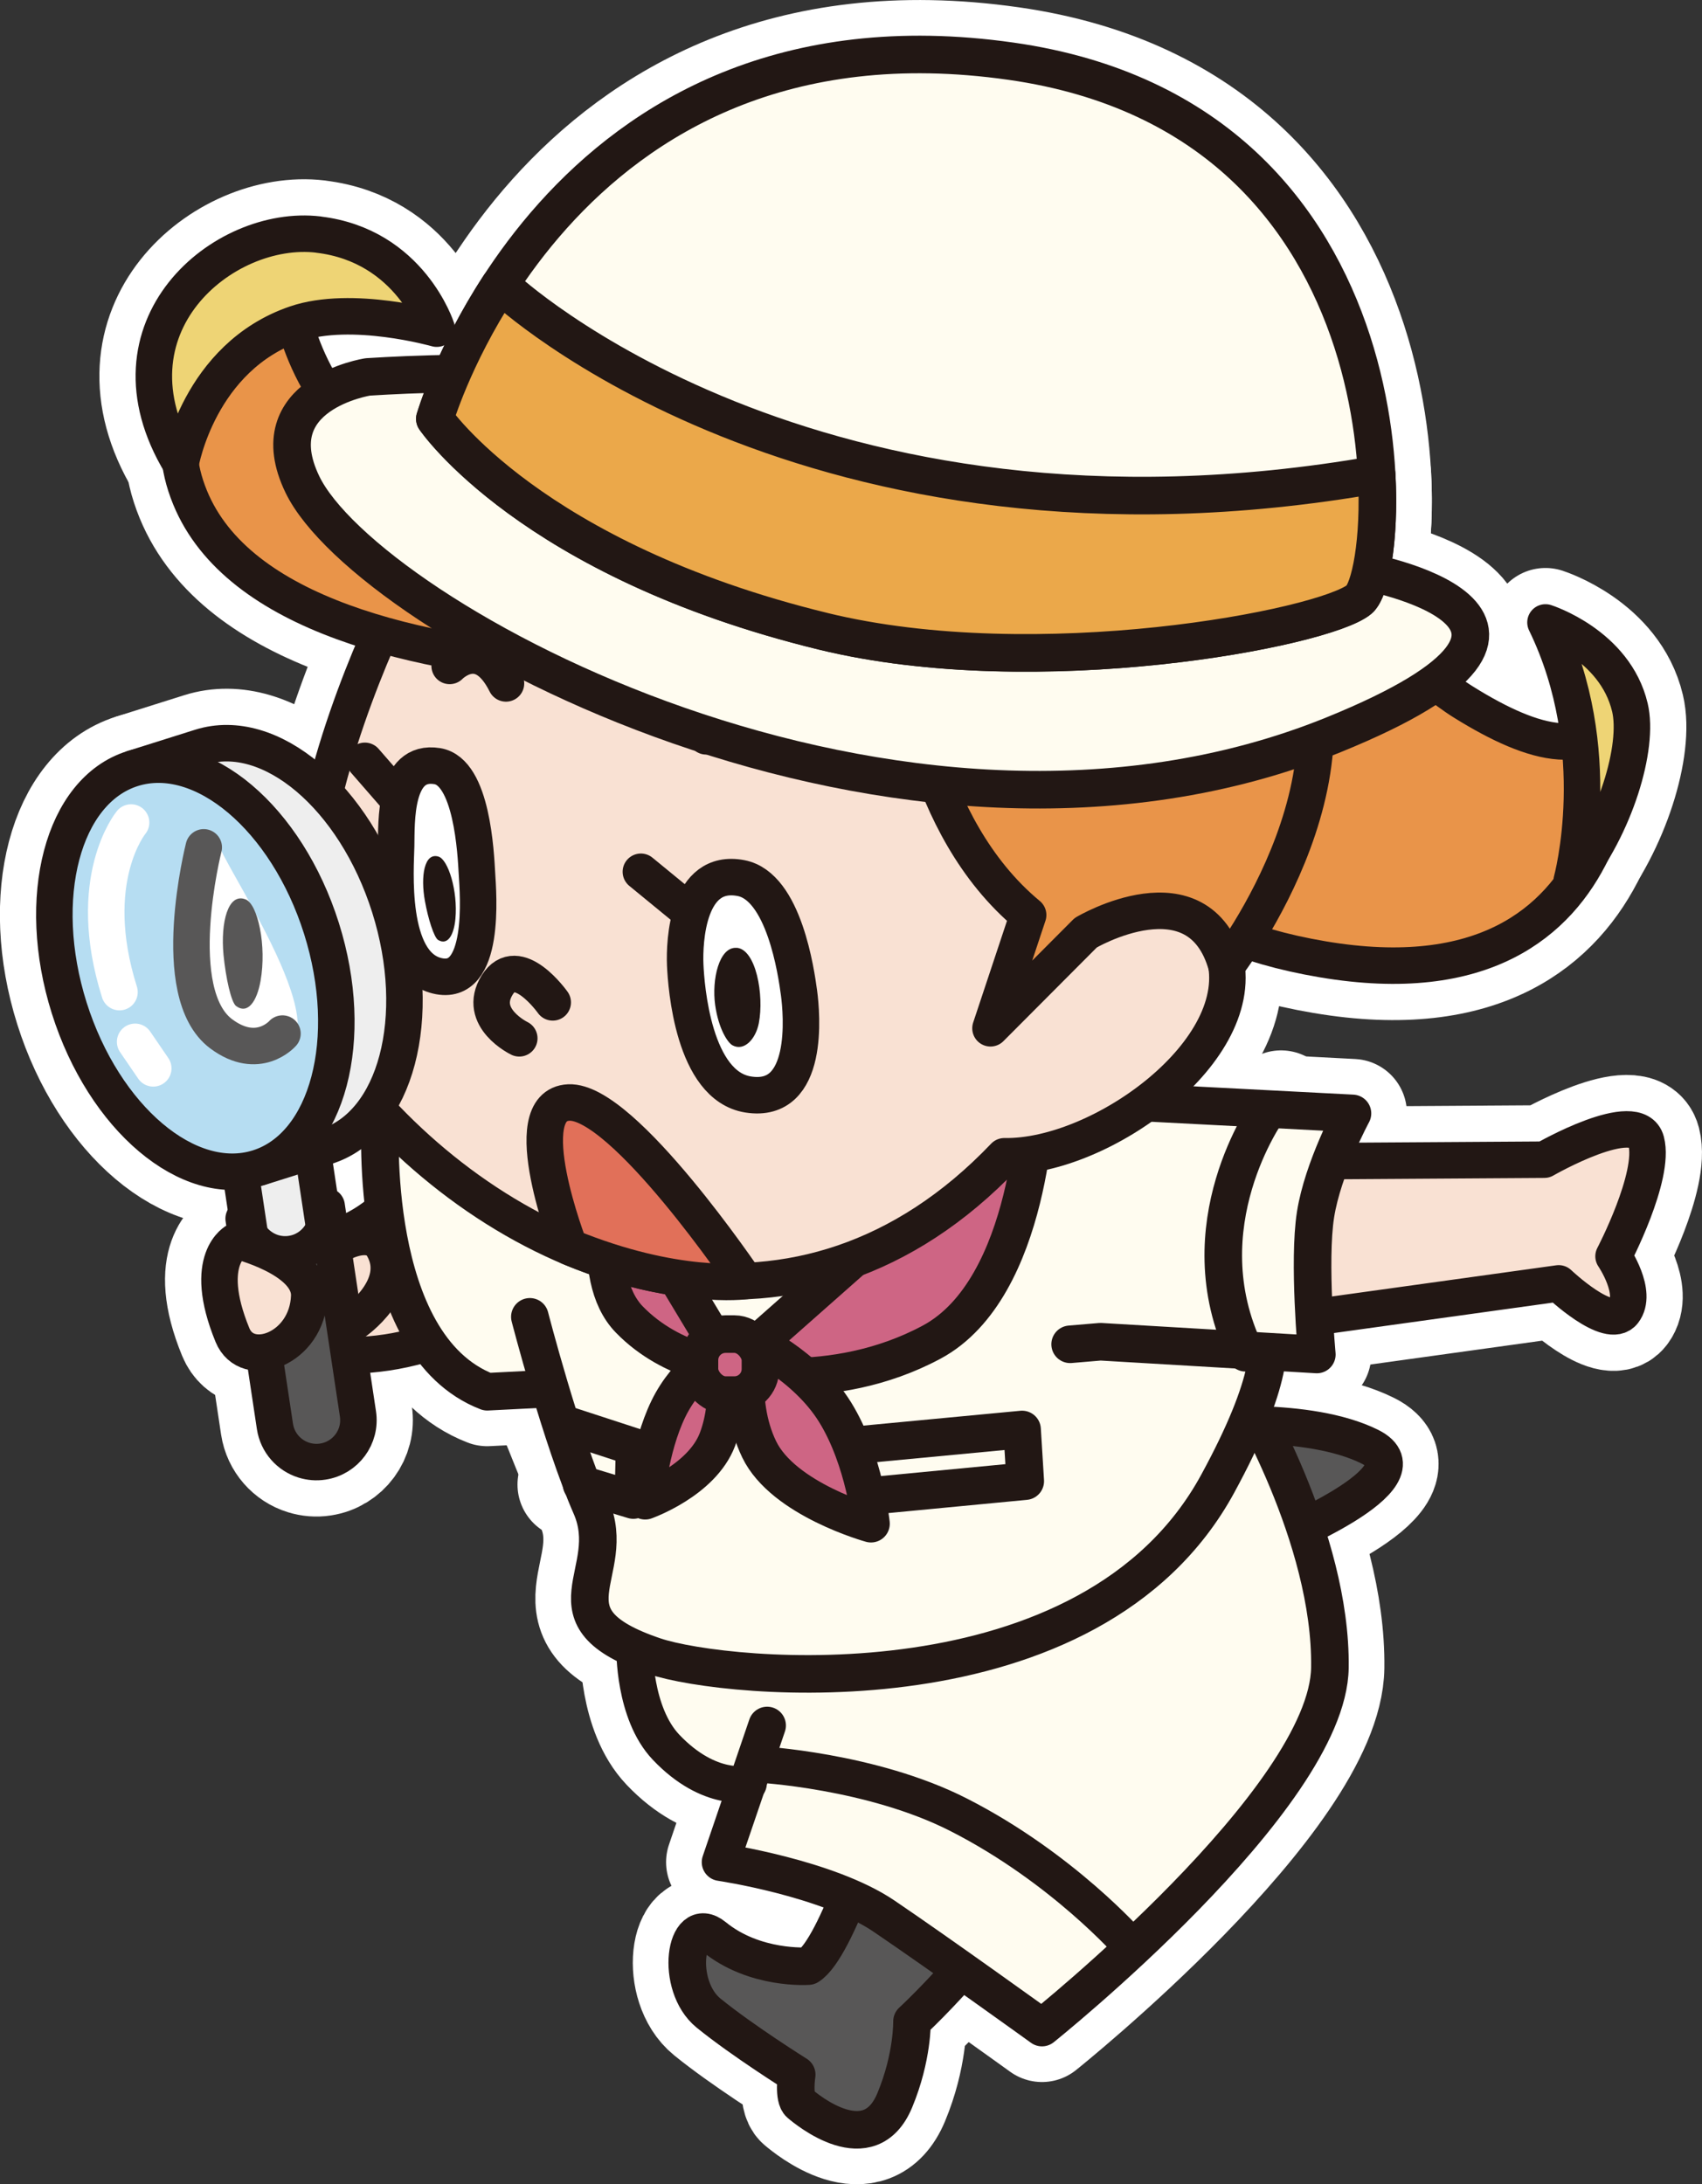
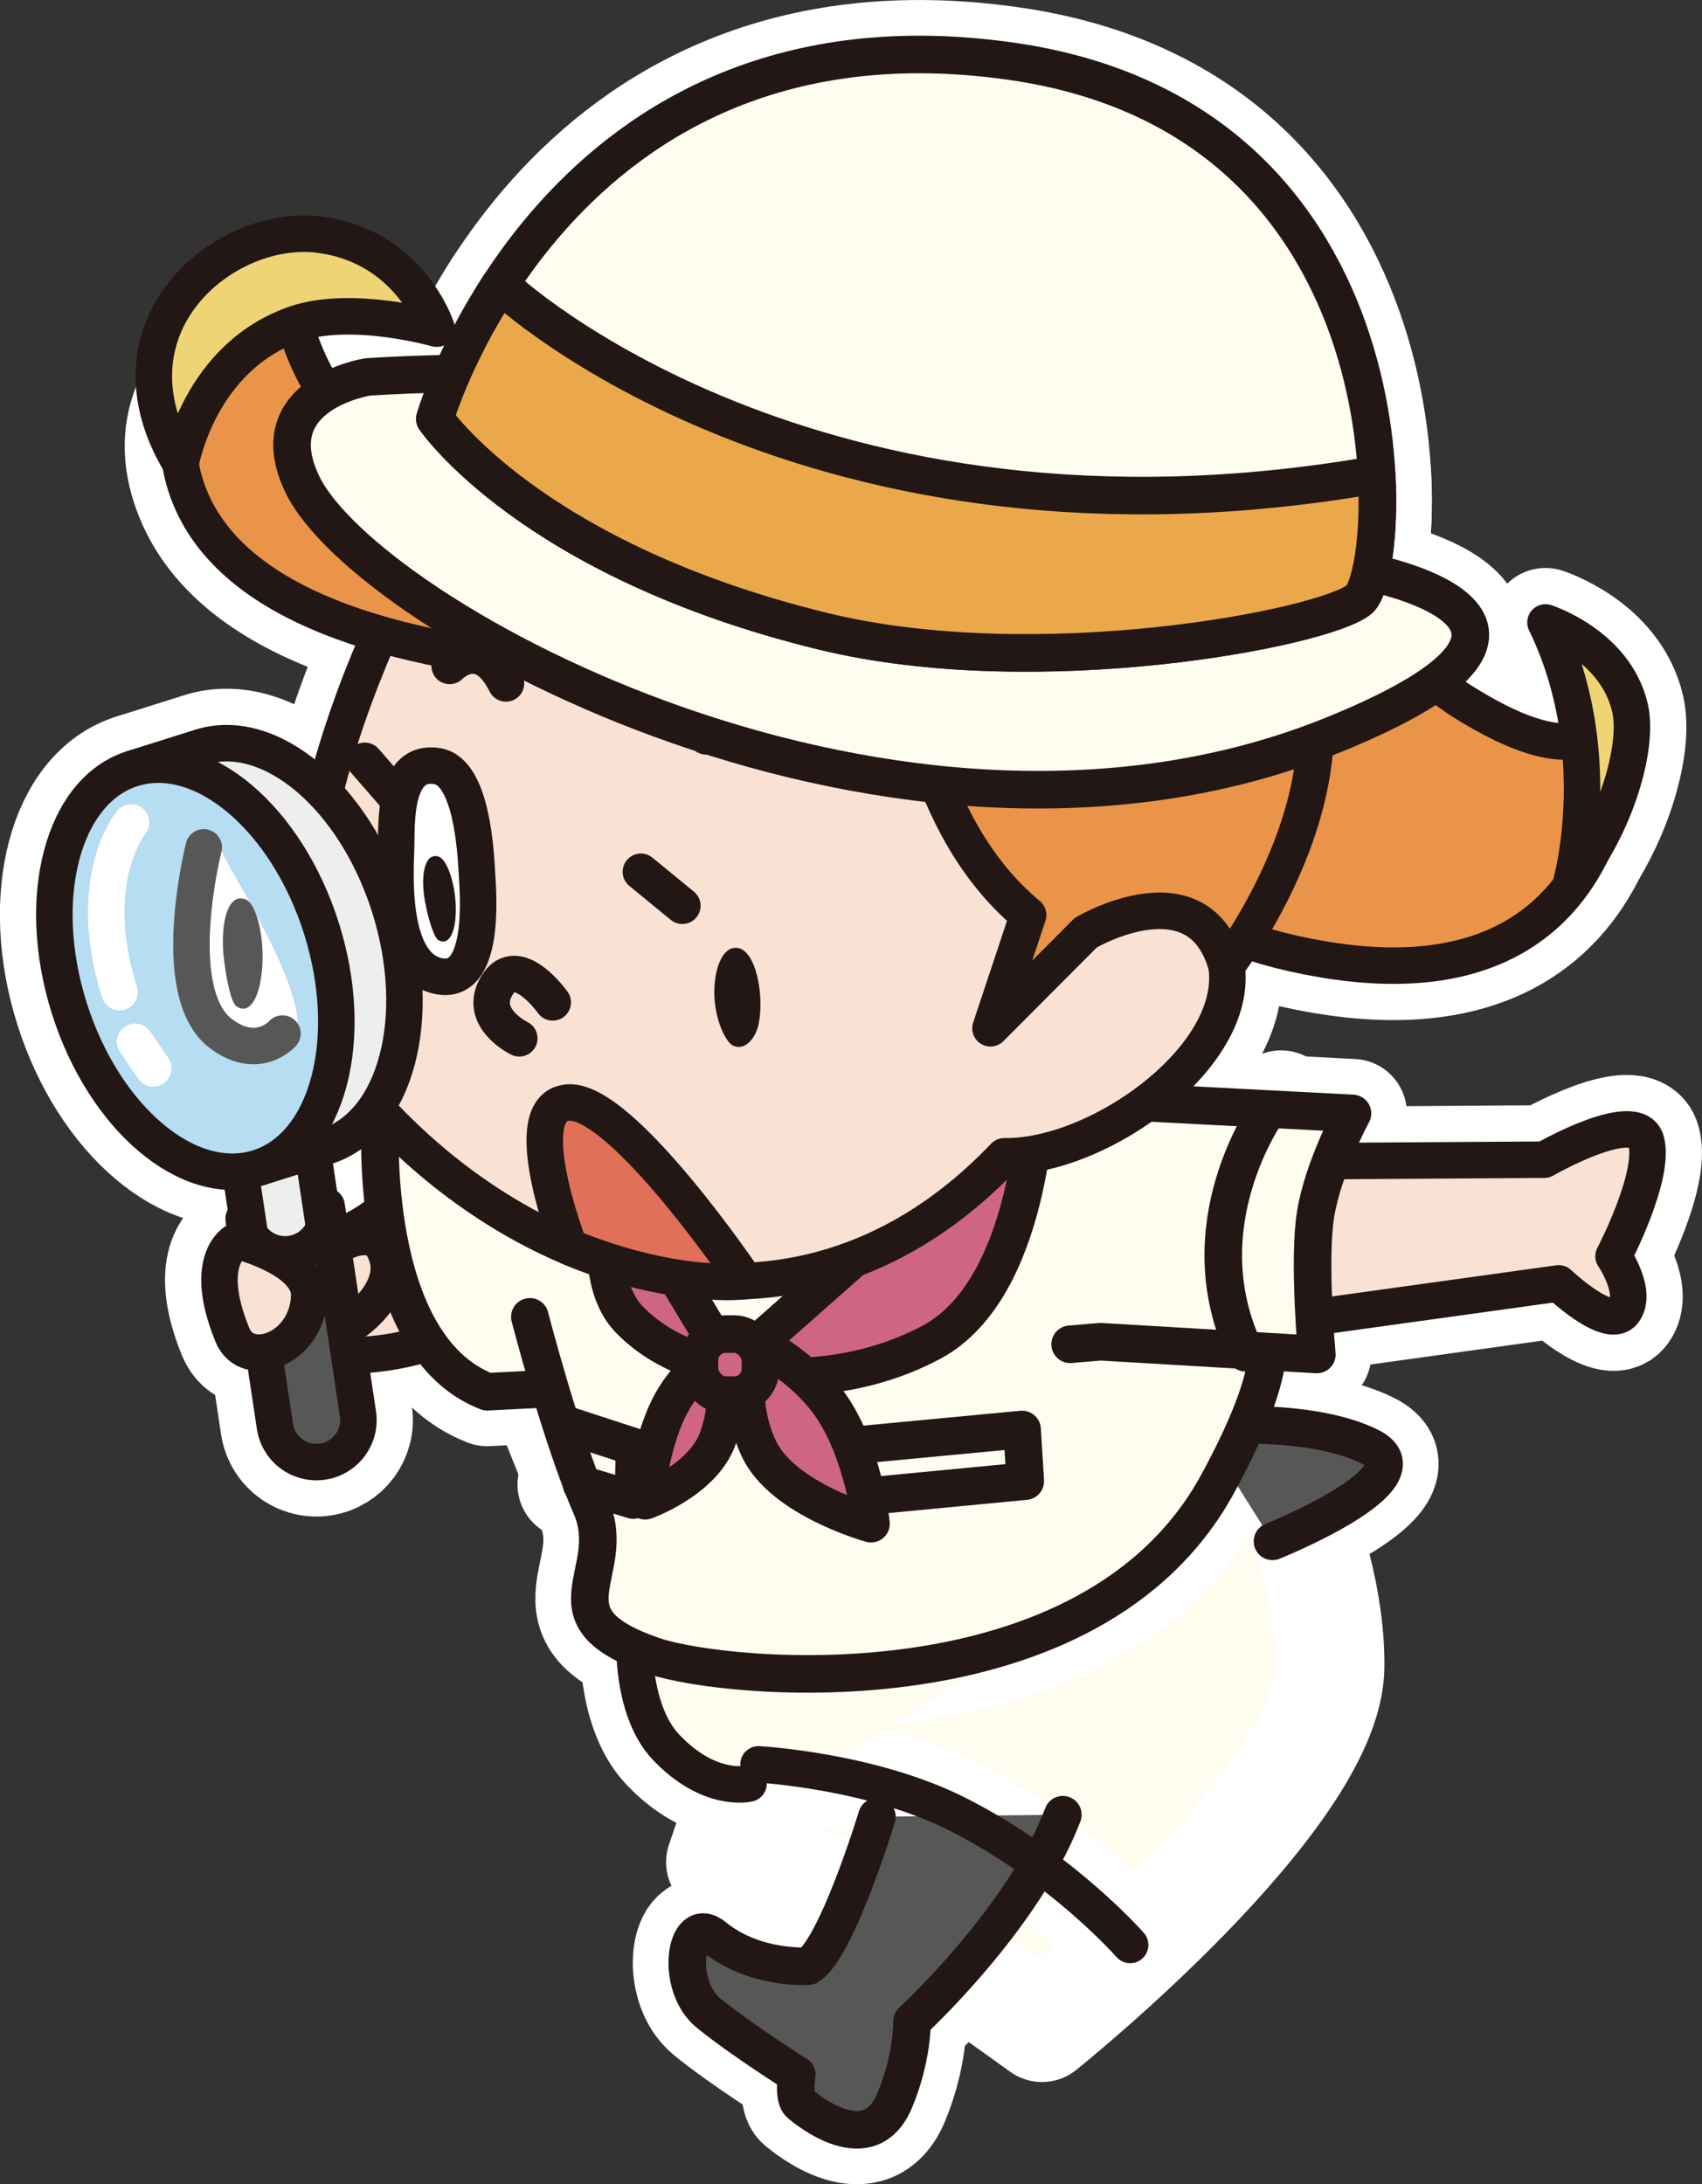
<svg xmlns="http://www.w3.org/2000/svg" id="_レイヤー_2" width="218.78" height="280.78" viewBox="0 0 218.78 280.78">
  <rect x="0" y="0" width="218.78" height="280.78" fill="#333333" stroke="none" />
  <defs>
    <style>.cls-1,.cls-2,.cls-3,.cls-4,.cls-5,.cls-6,.cls-7,.cls-8,.cls-9,.cls-10,.cls-11,.cls-12,.cls-13,.cls-14,.cls-15,.cls-16,.cls-17,.cls-18,.cls-19,.cls-20,.cls-21,.cls-22,.cls-23,.cls-24,.cls-25,.cls-26,.cls-27,.cls-28,.cls-29{stroke-linecap:round;stroke-linejoin:round;}.cls-1,.cls-2,.cls-5,.cls-6,.cls-7,.cls-9,.cls-11,.cls-16,.cls-17,.cls-18,.cls-19,.cls-22,.cls-28{stroke:#fff;}.cls-1,.cls-2,.cls-5,.cls-6,.cls-7,.cls-9,.cls-11,.cls-16,.cls-18,.cls-19,.cls-22,.cls-28{stroke-width:14px;}.cls-1,.cls-8{fill:#f9e1d3;}.cls-2,.cls-29{fill:#b6ddf2;}.cls-30,.cls-19,.cls-23{fill:#fff;}.cls-3,.cls-4,.cls-8,.cls-10,.cls-12,.cls-13,.cls-14,.cls-15,.cls-21,.cls-23,.cls-24,.cls-25,.cls-26,.cls-27,.cls-29{stroke:#221714;}.cls-3,.cls-4,.cls-13,.cls-15,.cls-26{stroke-width:4.83px;}.cls-3,.cls-31,.cls-18,.cls-25{fill:#fffcf0;}.cls-4,.cls-16,.cls-32,.cls-24{fill:#585757;}.cls-5,.cls-27{fill:#eee;}.cls-6,.cls-12,.cls-17,.cls-20,.cls-26{fill:none;}.cls-7,.cls-15{fill:#eba84a;}.cls-8,.cls-10,.cls-12,.cls-14,.cls-17,.cls-20,.cls-21,.cls-23,.cls-24,.cls-27,.cls-29{stroke-width:4.69px;}.cls-33,.cls-11{fill:#221714;}.cls-9,.cls-14{fill:#eed475;}.cls-10,.cls-28{fill:#e99449;}.cls-13{fill:#ce6584;}.cls-20{stroke:#585757;}.cls-21,.cls-22{fill:#e17059;}.cls-25{stroke-width:4.83px;}</style>
  </defs>
  <g id="A">
    <g>
      <g>
        <g>
          <path class="cls-16" d="m154.26,183.37s13.85-1.37,21.82,2.59c7.97,3.96-12.51,12.17-12.51,12.17" />
          <path class="cls-18" d="m143.14,203.66l-38.22,24.24s-12.5,5.52-19.3-4.78c-6.8-10.3-2.4-17-2.4-17l59.92-2.47Z" />
          <path class="cls-16" d="m112.72,233.53s-5.13,16.9-8.81,19.2c0,0-6.89.52-12.13-3.77-3.74-3.06-5.07,6.26-.7,9.81,4.38,3.56,11.33,7.91,11.33,7.91,0,0-.46,2.99.41,3.73.87.74,8.93,7.45,12.2-.44,2.31-5.55,2.21-10.13,2.21-10.13,0,0,14.27-13.12,19.39-26.57" />
          <path class="cls-18" d="m98.61,221.8l-5.99,17.57s13.76,2.02,21.02,6.94c7.26,4.92,20.3,14.32,20.3,14.32,0,0,36.77-29.41,37.01-46.26.24-16.84-11.1-35.48-11.1-35.48" />
          <path class="cls-1" d="m159.85,170.6l40.51-5.63s6.44,6.13,8.34,3.66c1.9-2.47-1.29-7.14-1.29-7.14,0,0,5.38-10.27,4.2-14.78-1.18-4.51-13.1,2.36-13.1,2.36l-29.54.19" />
          <path class="cls-18" d="m60.16,141.46l-11.27,2.47s-1.77,28.98,13.74,34.97l11.21-.57,29.47-13.54" />
          <path class="cls-18" d="m66.44,169.88s5.72,15.07,9.52,23.75c3.8,8.67-6.8,14.21,8.19,19.27,9.07,3.06,56.07,7.78,72.38-22.18,14.19-26.07.56-23.07.56-23.07l-15.38-29.62" />
          <path class="cls-18" d="m142.82,141.51l31.03,1.61s-3.81,7.02-4.75,13.02c-.94,6,.17,17.97.17,17.97l-27.81-1.64-3.9.33" />
          <path class="cls-6" d="m164.67,142.02s-12.4,15.58-4.56,31.86" />
          <polygon class="cls-18" points="91.23 184.03 122.78 145.72 132.47 149.55 128.36 171.67 113.53 173.8 118.75 181.2 91.23 184.03" />
          <polyline class="cls-18" points="85.46 158.97 91.23 184.03 74.01 171.15 77.49 167.22 72.6 159.71 82.42 151.08" />
          <polyline class="cls-6" points="71.44 182.7 81.57 186.01 81.41 192.82 74.75 190.8" />
          <polygon class="cls-6" points="101.79 188.38 124.92 188.17 124.76 194.82 101.63 195.05 101.79 188.38" />
          <path class="cls-28" d="m141.02,83.54s9.1-12.76,29.2-5.34c7.83,2.89,12.48,8.68,17.95,12.08,9.12,5.67,16.93,7.77,20.2-.23,0,0,3.03,40.26-38.36,33.26-41.4-7-28.99-39.78-28.99-39.78Z" />
          <path class="cls-1" d="m55.37,148.42s-8.48,13.82-17.59,10.15l.67,14.84s12.39,4.17,28.22-6.42" />
          <path class="cls-1" d="m44.09,159.73s3.67-1.98,5.14.58c2.93,5.11-3.7,9.66-3.7,9.66" />
          <path class="cls-5" d="m38.87,185.35c-1.7-.53-3.03-1.99-3.32-3.86l-5.01-33.27c-.39-2.62,1.41-5.05,4.02-5.45,2.62-.39,5.06,1.41,5.45,4.02l5.01,33.27c.39,2.62-1.41,5.05-4.02,5.45-.74.11-1.46.05-2.13-.16Z" />
          <path class="cls-16" d="m46.01,181.74l-4.02-26.7c.44,2.95-1.59,5.7-4.53,6.14-.83.13-1.65.05-2.4-.18-1.91-.6-3.42-2.24-3.74-4.35l4.02,26.7c.32,2.11,1.82,3.76,3.74,4.35.75.23,1.57.31,2.4.18,2.95-.44,4.98-3.19,4.53-6.14Z" />
          <path class="cls-1" d="m139.57,119.88s14.48-9.15,17.82,2.96c3.34,12.11-15.82,26.01-28.29,25.79-26.05,27.32-60.13,16.09-80.49-5.91-9.71-10.49-10.4-22.05-7.99-35.5,2.96-16.57,11.53-32.67,11.53-32.67l62.09-.44" />
-           <path class="cls-19" d="m56.2,98.48c4.5.72,4.96,11.26,5.11,13.81.15,2.55,1.18,14.68-5.13,13.14-6.31-1.54-5.31-13.97-5.26-16.68.06-3.01-.29-11.17,5.28-10.27Z" />
+           <path class="cls-19" d="m56.2,98.48c4.5.72,4.96,11.26,5.11,13.81.15,2.55,1.18,14.68-5.13,13.14-6.31-1.54-5.31-13.97-5.26-16.68.06-3.01-.29-11.17,5.28-10.27" />
          <path class="cls-19" d="m95.24,112.87c5.55,1.05,7.12,12.17,7.47,14.78.35,2.62,1.43,14.31-6.54,13.04-7.04-1.12-7.97-13.88-8.09-16.65-.13-3.07.29-12.47,7.16-11.17Z" />
          <path class="cls-11" d="m56.37,110.11c1.24.39,2.5,4.42,2.17,8-.19,2.03-.96,3.46-2.22,2.72-.52-.31-1.29-2.72-1.7-5.01-.58-3.19-.08-6.28,1.75-5.71Z" />
          <path class="cls-11" d="m94.69,121.83c2.49.19,3.55,6.08,2.85,9.7-.39,2.02-1.88,3.65-3.38,2.84-.62-.34-1.79-2.09-2.23-5.17-.46-3.3.51-7.53,2.76-7.36Z" />
          <path class="cls-6" d="m71.05,128.85s-4.55-6.43-7.15-2.22c-2.6,4.21,2.85,6.84,2.85,6.84" />
          <path class="cls-22" d="m73.2,160.3s-7.09-18.25-.09-18.58c7-.33,22.71,22.95,22.71,22.95,0,0-8.94,1.23-22.62-4.37Z" />
          <path class="cls-6" d="m57.8,85.6s4.03-4.18,7.24,2.25" />
          <path class="cls-6" d="m90.77,94.65s5.35-6.76,13.9,3.12" />
          <line class="cls-6" x1="82.38" y1="112.06" x2="87.71" y2="116.43" />
          <line class="cls-6" x1="46.9" y1="97.8" x2="50.75" y2="102.22" />
          <path class="cls-28" d="m164.25,77.47c14.01,20.08-6.59,46.68-6.59,46.68-3.58-12.85-18.09-4.26-18.09-4.26l-12.25,12.29,4.84-14.56c-13.96-11.55-15.53-32.73-15.53-32.73,0,0-79.83,9.24-92.2-20.94-6.77-16.52,13.2-23.48,13.2-23.48,0,0,3.7,18.81,20.01,19.18l106.6,17.82Z" />
-           <path class="cls-9" d="m40.93,30.15c-12.21-1.45-28.3,11.89-17.71,29.44,0,0,2.32-13.7,14.78-17.97,7.23-2.48,18.14.63,18.14.63,0,0-3.39-10.69-15.2-12.09Z" />
          <path class="cls-6" d="m73.15,172.8s4.55,9.51.37,18.03" />
          <g>
            <g>
              <path class="cls-5" d="m25.78,96.04l-8.6,2.71,1.23,3.91c-3.14,5.98-3.64,14.98-.75,24.15,2.89,9.17,8.47,16.25,14.47,19.35l1.23,3.91,8.6-2.71c8.95-2.82,12.59-16.6,8.12-30.77-4.47-14.17-15.35-23.37-24.3-20.55Z" />
              <ellipse class="cls-2" cx="25.12" cy="124.45" rx="17" ry="26.9" transform="translate(-36.27 13.32) rotate(-17.5)" />
              <path class="cls-6" d="m16.85,105.73s-6.06,7.33-1.49,21.8" />
              <line class="cls-6" x1="17.37" y1="133.92" x2="19.7" y2="137.33" />
            </g>
            <path class="cls-19" d="m28.06,108.24c-.36,1.61,17.8,27.21,6.5,27.27-9.28.06-11.69-23.45-6.5-27.27Z" />
            <path class="cls-6" d="m26.19,108.92s-4.76,18.74,2.24,23.97c4.76,3.55,7.88-.03,7.88-.03" />
            <path class="cls-16" d="m31.59,115.62c1.54.63,2.71,5.93,1.9,10.48-.46,2.58-1.61,4.32-3.13,3.23-.64-.45-1.34-3.63-1.63-6.6-.39-4.15.58-8.04,2.86-7.11Z" />
          </g>
          <path class="cls-1" d="m30.43,159.48s9.49,2.31,9.32,7.13c-.24,6.82-7.99,9.6-9.87,5-4.05-9.88.55-12.13.55-12.13Z" />
          <path class="cls-18" d="m174.97,73.35s33.84,5.92-3.57,21.11c-55.88,22.68-124.29-15.11-132.53-32.19-5.62-11.66,8.41-13.82,8.41-13.82,0,0,14.9-.99,20.4.03" />
          <path class="cls-18" d="m55.9,53.84S71.64-.45,129.97,7.87c52.75,7.52,49.25,65.49,44.74,69.2-4.51,3.71-41.37,10.79-68.88,4.09-37.65-9.18-49.94-27.32-49.94-27.32Z" />
          <path class="cls-7" d="m105.83,81.15c27.5,6.7,64.37-.37,68.88-4.09,1.4-1.16,2.71-7.56,2.25-16.06-72.97,12.8-112.12-23.96-112.12-23.96l-.63-.34c-6.03,9.27-8.31,17.13-8.31,17.13,0,0,12.28,18.14,49.94,27.32Z" />
          <path class="cls-6" d="m97.5,226.8s14.55.77,25.75,6.49c13.37,6.82,22.02,16.72,22.02,16.72" />
          <path class="cls-6" d="m81.57,211.91s-.15,8.27,4.05,12.69c5.61,5.9,10.6,4.67,10.6,4.67" />
        </g>
        <path class="cls-9" d="m198.66,80.01s8.93,2.83,10.85,10.92c1.21,5.07-1.86,15.32-7.48,22.28,0,0,4.62-16.78-3.37-33.2Z" />
      </g>
      <g>
        <g>
          <path class="cls-8" d="m55.37,148.42s-8.48,13.82-17.59,10.15l.67,14.84s12.39,4.17,28.22-6.42" />
          <path class="cls-4" d="m154.26,183.37s13.85-1.37,21.82,2.59c7.97,3.96-12.51,12.17-12.51,12.17" />
          <path class="cls-31" d="m143.14,203.66l-38.22,24.24s-12.5,5.52-19.3-4.78c-6.8-10.3-2.4-17-2.4-17l59.92-2.47Z" />
          <path class="cls-4" d="m112.72,233.53s-5.13,16.9-8.81,19.2c0,0-6.89.52-12.13-3.77-3.74-3.06-5.07,6.26-.7,9.81,4.38,3.56,11.33,7.91,11.33,7.91,0,0-.46,2.99.41,3.73.87.74,8.93,7.45,12.2-.44,2.31-5.55,2.21-10.13,2.21-10.13,0,0,14.27-13.12,19.39-26.57" />
-           <path class="cls-3" d="m98.61,221.8l-5.99,17.57s13.76,2.02,21.02,6.94c7.26,4.92,20.3,14.32,20.3,14.32,0,0,36.77-29.41,37.01-46.26.24-16.84-11.1-35.48-11.1-35.48" />
          <path class="cls-8" d="m159.85,170.6l40.51-5.63s6.44,6.13,8.34,3.66c1.9-2.47-1.29-7.14-1.29-7.14,0,0,5.38-10.27,4.2-14.78-1.18-4.51-13.1,2.36-13.1,2.36l-29.54.19" />
          <path class="cls-3" d="m60.16,141.46l-11.27,2.47s-1.77,28.98,13.74,34.97l11.21-.57,29.47-13.54" />
          <path class="cls-3" d="m68.11,169.27s4.05,15.68,7.85,24.36c3.8,8.67-6.8,14.21,8.19,19.27,9.07,3.06,56.07,7.78,72.38-22.18,14.19-26.07.56-23.07.56-23.07l-15.38-29.62" />
          <path class="cls-3" d="m142.82,141.51l31.03,1.61s-3.81,7.02-4.75,13.02c-.94,6,.17,17.97.17,17.97l-27.81-1.64-3.9.33" />
          <path class="cls-26" d="m162.99,142.71s-10.72,14.89-2.88,31.18" />
          <polyline class="cls-26" points="72.8 183.15 81.57 186.01 81.41 192.82 74.75 190.8" />
          <polygon class="cls-26" points="108.35 185.93 131.38 183.75 131.79 190.39 108.76 192.59 108.35 185.93" />
          <path class="cls-12" d="m97.5,226.8s14.55.77,25.75,6.49c13.37,6.82,22.02,16.72,22.02,16.72" />
          <path class="cls-12" d="m81.57,211.91s-.15,8.27,4.05,12.69c5.61,5.9,10.6,4.67,10.6,4.67" />
          <path class="cls-13" d="m133.2,141.01l-39.86,35.23s13.49,3.22,26.42-3.72c12.93-6.94,13.43-31.51,13.43-31.51Z" />
          <path class="cls-13" d="m79.09,151.08l14.93,24.81s-7.53-.53-13.11-6.26c-5.58-5.72-1.82-18.56-1.82-18.56Z" />
          <path class="cls-13" d="m96.41,172.19s7.16,3.22,10.95,9.36,4.6,14.31,4.6,14.31c0,0-11.25-3.1-14.37-9.55-3.12-6.44-1.19-14.13-1.19-14.13Z" />
          <path class="cls-13" d="m92.99,173.39s-4.63,2.65-7.08,7.72c-2.46,5.07-2.98,11.8-2.98,11.8,0,0,7.27-2.56,9.29-7.87,2.02-5.31.77-11.65.77-11.65Z" />
          <rect class="cls-13" x="89.91" y="171.49" width="7.84" height="7.84" rx="3.35" ry="3.35" />
          <path class="cls-10" d="m141.02,83.54s9.1-12.76,29.2-5.34c7.83,2.89,12.48,8.68,17.95,12.08,9.12,5.67,16.93,7.77,20.2-.23,0,0,3.03,40.26-38.36,33.26-41.4-7-28.99-39.78-28.99-39.78Z" />
          <path class="cls-8" d="m44.09,159.73s3.67-1.98,5.14.58c2.93,5.11-3.7,9.66-3.7,9.66" />
          <path class="cls-27" d="m38.87,185.35c-1.7-.53-3.03-1.99-3.32-3.86l-5.01-33.27c-.39-2.62,1.41-5.05,4.02-5.45,2.62-.39,5.06,1.41,5.45,4.02l5.01,33.27c.39,2.62-1.41,5.05-4.02,5.45-.74.11-1.46.05-2.13-.16Z" />
          <path class="cls-24" d="m46.01,181.74l-4.02-26.7c.44,2.95-1.59,5.7-4.53,6.14-.83.13-1.65.05-2.4-.18-1.91-.6-3.42-2.24-3.74-4.35l4.02,26.7c.32,2.11,1.82,3.76,3.74,4.35.75.23,1.57.31,2.4.18,2.95-.44,4.98-3.19,4.53-6.14Z" />
          <path class="cls-8" d="m139.57,119.88s14.48-9.15,17.82,2.96c3.34,12.11-15.82,26.01-28.29,25.79-26.05,27.32-60.13,16.09-80.49-5.91-9.71-10.49-10.4-22.05-7.99-35.5,2.96-16.57,11.53-32.67,11.53-32.67l62.09-.44" />
          <path class="cls-23" d="m56.2,98.48c4.5.72,4.96,11.26,5.11,13.81.15,2.55,1.18,14.68-5.13,13.14-6.31-1.54-5.31-13.97-5.26-16.68.06-3.01-.29-11.17,5.28-10.27Z" />
-           <path class="cls-23" d="m95.24,112.87c5.55,1.05,7.12,12.17,7.47,14.78.35,2.62,1.43,14.31-6.54,13.04-7.04-1.12-7.97-13.88-8.09-16.65-.13-3.07.29-12.47,7.16-11.17Z" />
          <path class="cls-33" d="m56.37,110.11c1.24.39,2.5,4.42,2.17,8-.19,2.03-.96,3.46-2.22,2.72-.52-.31-1.29-2.72-1.7-5.01-.58-3.19-.08-6.28,1.75-5.71Z" />
          <path class="cls-33" d="m94.69,121.83c2.49.19,3.55,6.08,2.85,9.7-.39,2.02-1.88,3.65-3.38,2.84-.62-.34-1.79-2.09-2.23-5.17-.46-3.3.51-7.53,2.76-7.36Z" />
          <path class="cls-12" d="m71.05,128.85s-4.55-6.43-7.15-2.22c-2.6,4.21,2.85,6.84,2.85,6.84" />
          <path class="cls-21" d="m73.2,160.3s-7.09-18.25-.09-18.58c7-.33,22.71,22.95,22.71,22.95,0,0-8.94,1.23-22.62-4.37Z" />
          <path class="cls-12" d="m57.8,85.6s4.03-4.18,7.24,2.25" />
          <path class="cls-12" d="m90.77,94.65s5.35-6.76,13.9,3.12" />
          <line class="cls-12" x1="82.38" y1="112.06" x2="87.71" y2="116.43" />
          <line class="cls-12" x1="46.9" y1="97.8" x2="50.75" y2="102.22" />
          <path class="cls-10" d="m164.25,77.47c14.01,20.08-6.59,46.68-6.59,46.68-3.58-12.85-18.09-4.26-18.09-4.26l-12.25,12.29,4.84-14.56c-13.96-11.55-15.53-32.73-15.53-32.73,0,0-79.83,9.24-92.2-20.94-6.77-16.52,13.2-23.48,13.2-23.48,0,0,3.7,18.81,20.01,19.18l106.6,17.82Z" />
          <path class="cls-14" d="m40.93,30.15c-12.21-1.45-28.3,11.89-17.71,29.44,0,0,2.32-13.7,14.78-17.97,7.23-2.48,18.14.63,18.14.63,0,0-3.39-10.69-15.2-12.09Z" />
          <g>
            <g>
              <path class="cls-27" d="m25.78,96.04l-8.6,2.71,1.23,3.91c-3.14,5.98-3.64,14.98-.75,24.15,2.89,9.17,8.47,16.25,14.47,19.35l1.23,3.91,8.6-2.71c8.95-2.82,12.59-16.6,8.12-30.77-4.47-14.17-15.35-23.37-24.3-20.55Z" />
              <ellipse class="cls-29" cx="25.12" cy="124.45" rx="17" ry="26.9" transform="translate(-36.27 13.32) rotate(-17.5)" />
              <path class="cls-17" d="m16.85,105.73s-6.06,7.33-1.49,21.8" />
              <line class="cls-17" x1="17.37" y1="133.92" x2="19.7" y2="137.33" />
            </g>
            <path class="cls-30" d="m28.06,108.24c-.36,1.61,17.8,27.21,6.5,27.27-9.28.06-11.69-23.45-6.5-27.27Z" />
            <path class="cls-20" d="m26.19,108.92s-4.76,18.74,2.24,23.97c4.76,3.55,7.88-.03,7.88-.03" />
            <path class="cls-32" d="m31.59,115.62c1.54.63,2.71,5.93,1.9,10.48-.46,2.58-1.61,4.32-3.13,3.23-.64-.45-1.34-3.63-1.63-6.6-.39-4.15.58-8.04,2.86-7.11Z" />
          </g>
          <path class="cls-8" d="m30.43,159.48s9.49,2.31,9.32,7.13c-.24,6.82-7.99,9.6-9.87,5-4.05-9.88.55-12.13.55-12.13Z" />
          <path class="cls-3" d="m174.97,73.35s33.84,5.92-3.57,21.11c-55.88,22.68-124.29-15.11-132.53-32.19-5.62-11.66,8.41-13.82,8.41-13.82,0,0,14.9-.99,20.4.03" />
          <path class="cls-25" d="m55.9,53.84S71.64-.45,129.97,7.87c52.75,7.52,49.25,65.49,44.74,69.2-4.51,3.71-41.37,10.79-68.88,4.09-37.65-9.18-49.94-27.32-49.94-27.32Z" />
          <path class="cls-15" d="m105.83,81.15c27.5,6.7,64.37-.37,68.88-4.09,1.4-1.16,2.71-7.56,2.25-16.06-72.97,12.8-112.12-23.96-112.12-23.96l-.63-.34c-6.03,9.27-8.31,17.13-8.31,17.13,0,0,12.28,18.14,49.94,27.32Z" />
        </g>
        <path class="cls-14" d="m198.66,80.01s8.93,2.83,10.85,10.92c1.21,5.07-1.86,15.32-7.48,22.28,0,0,4.62-16.78-3.37-33.2Z" />
      </g>
    </g>
  </g>
</svg>